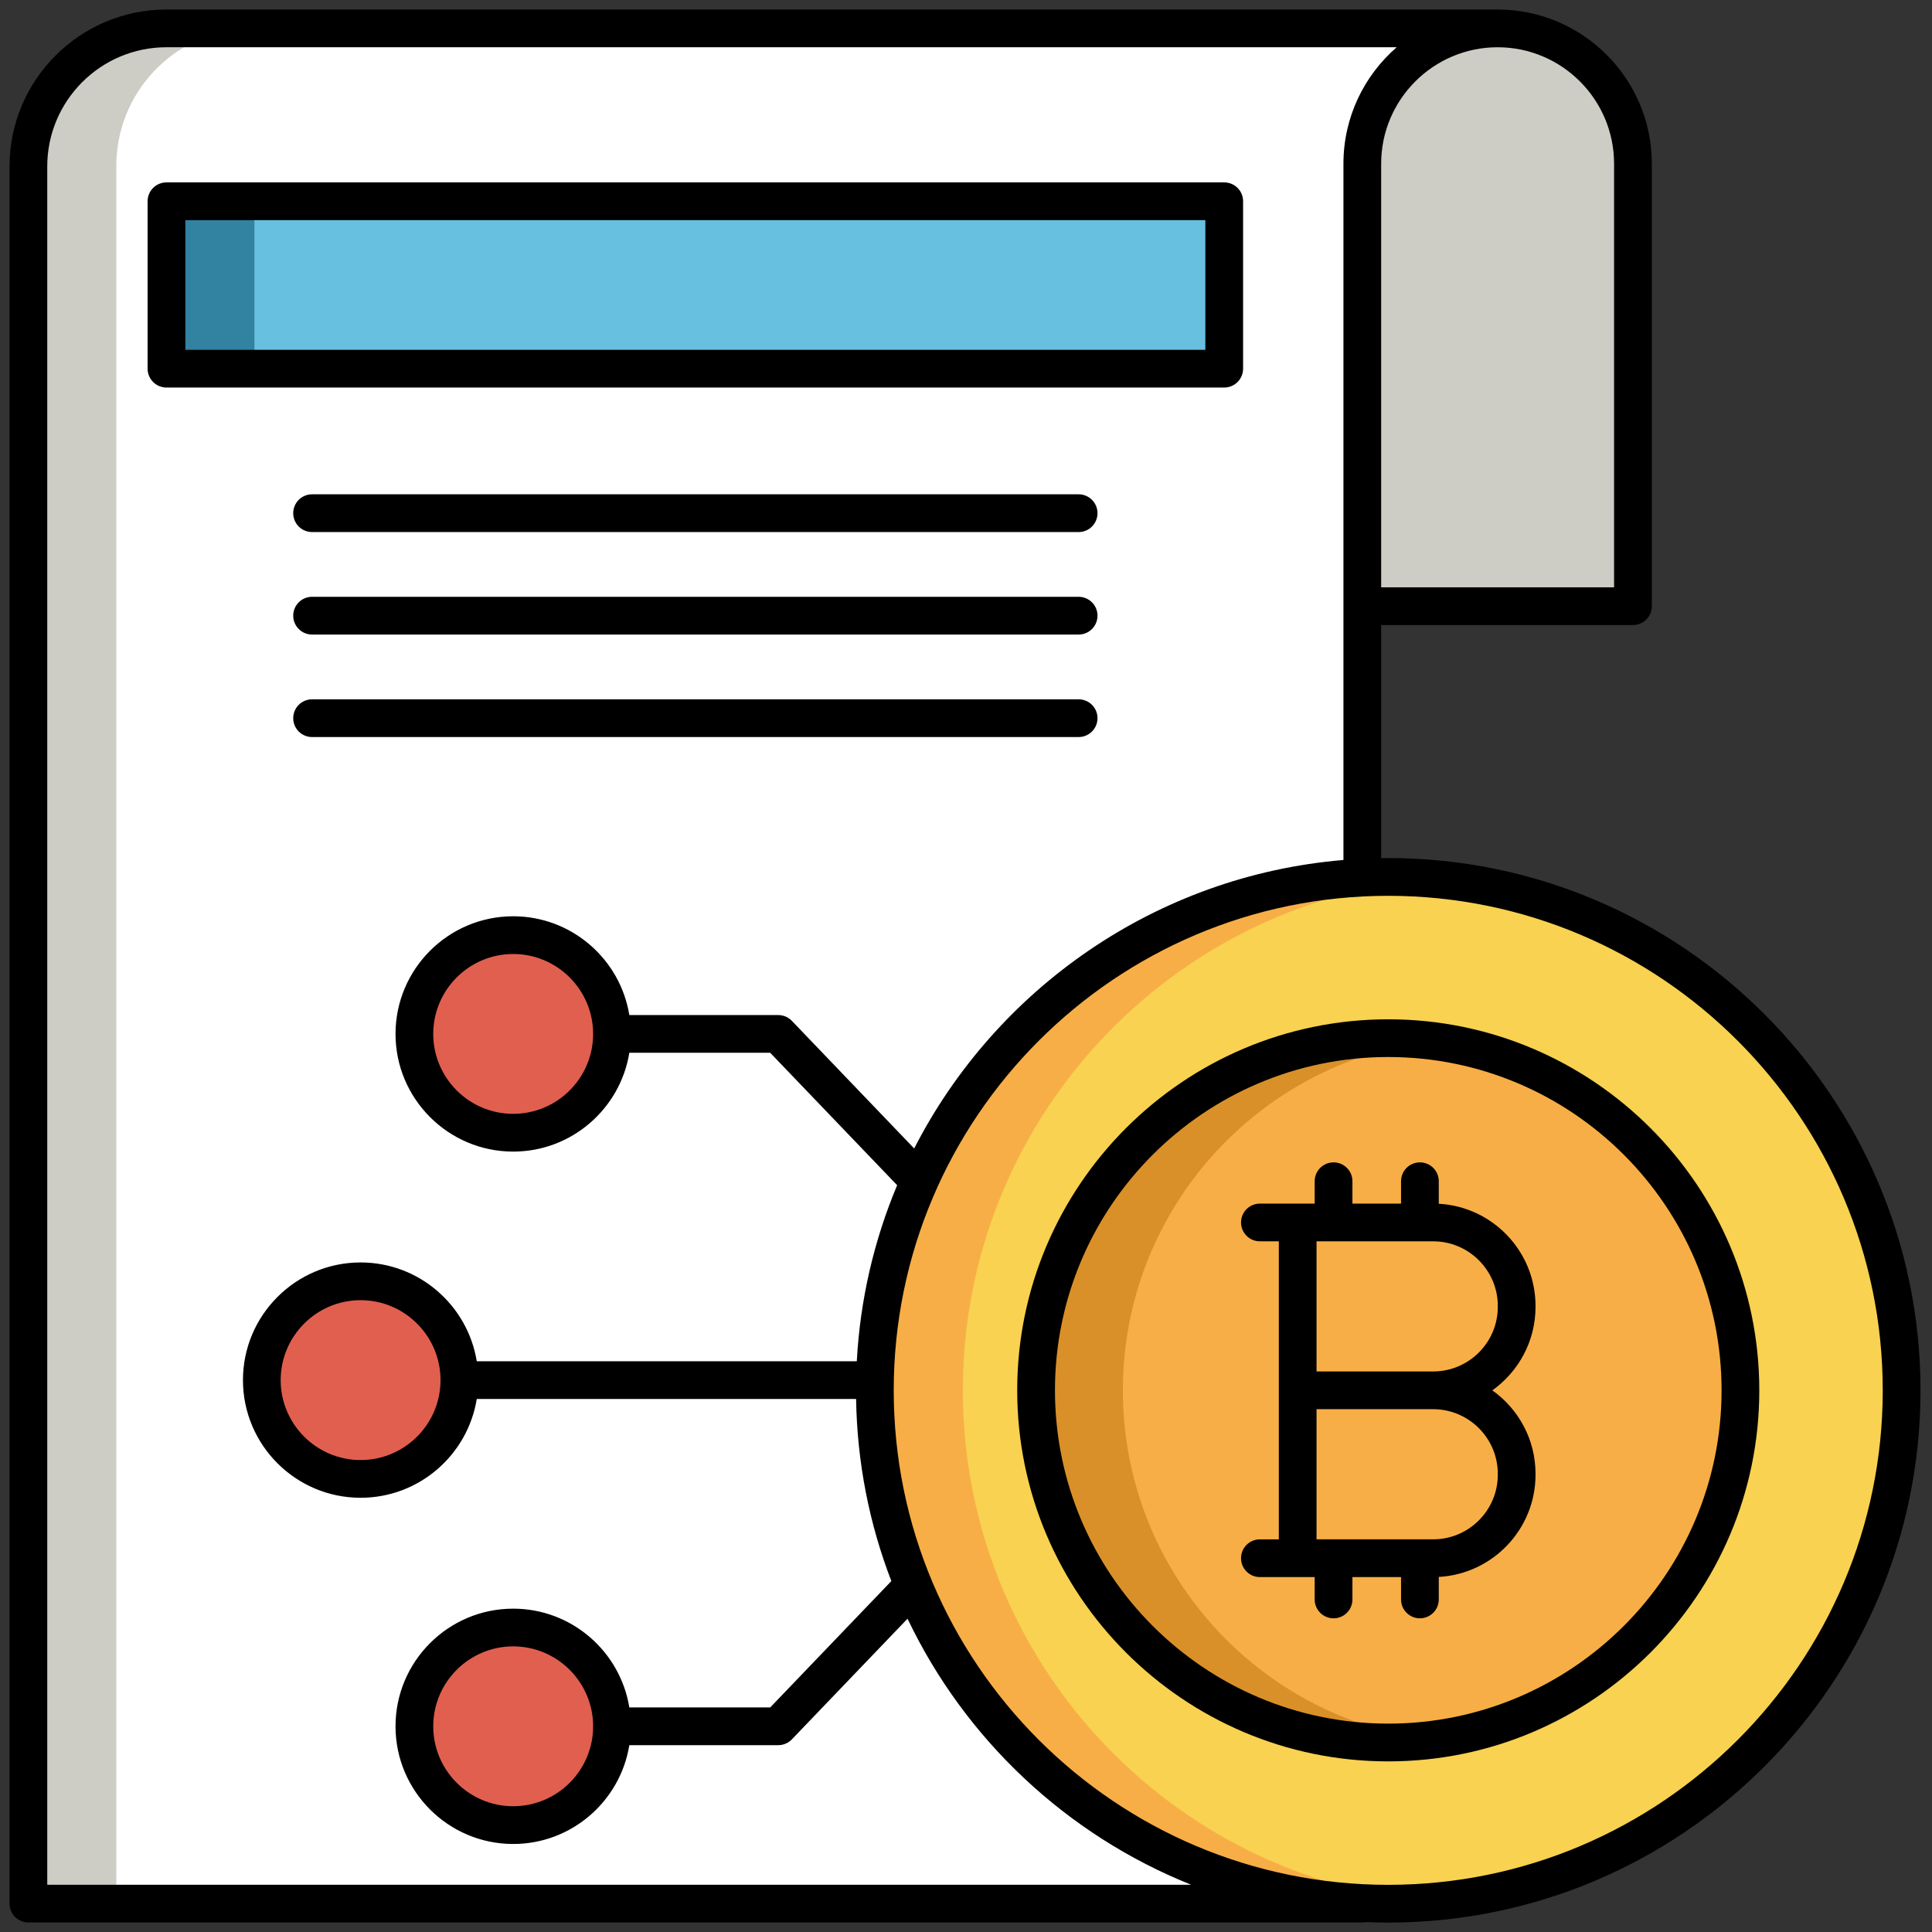
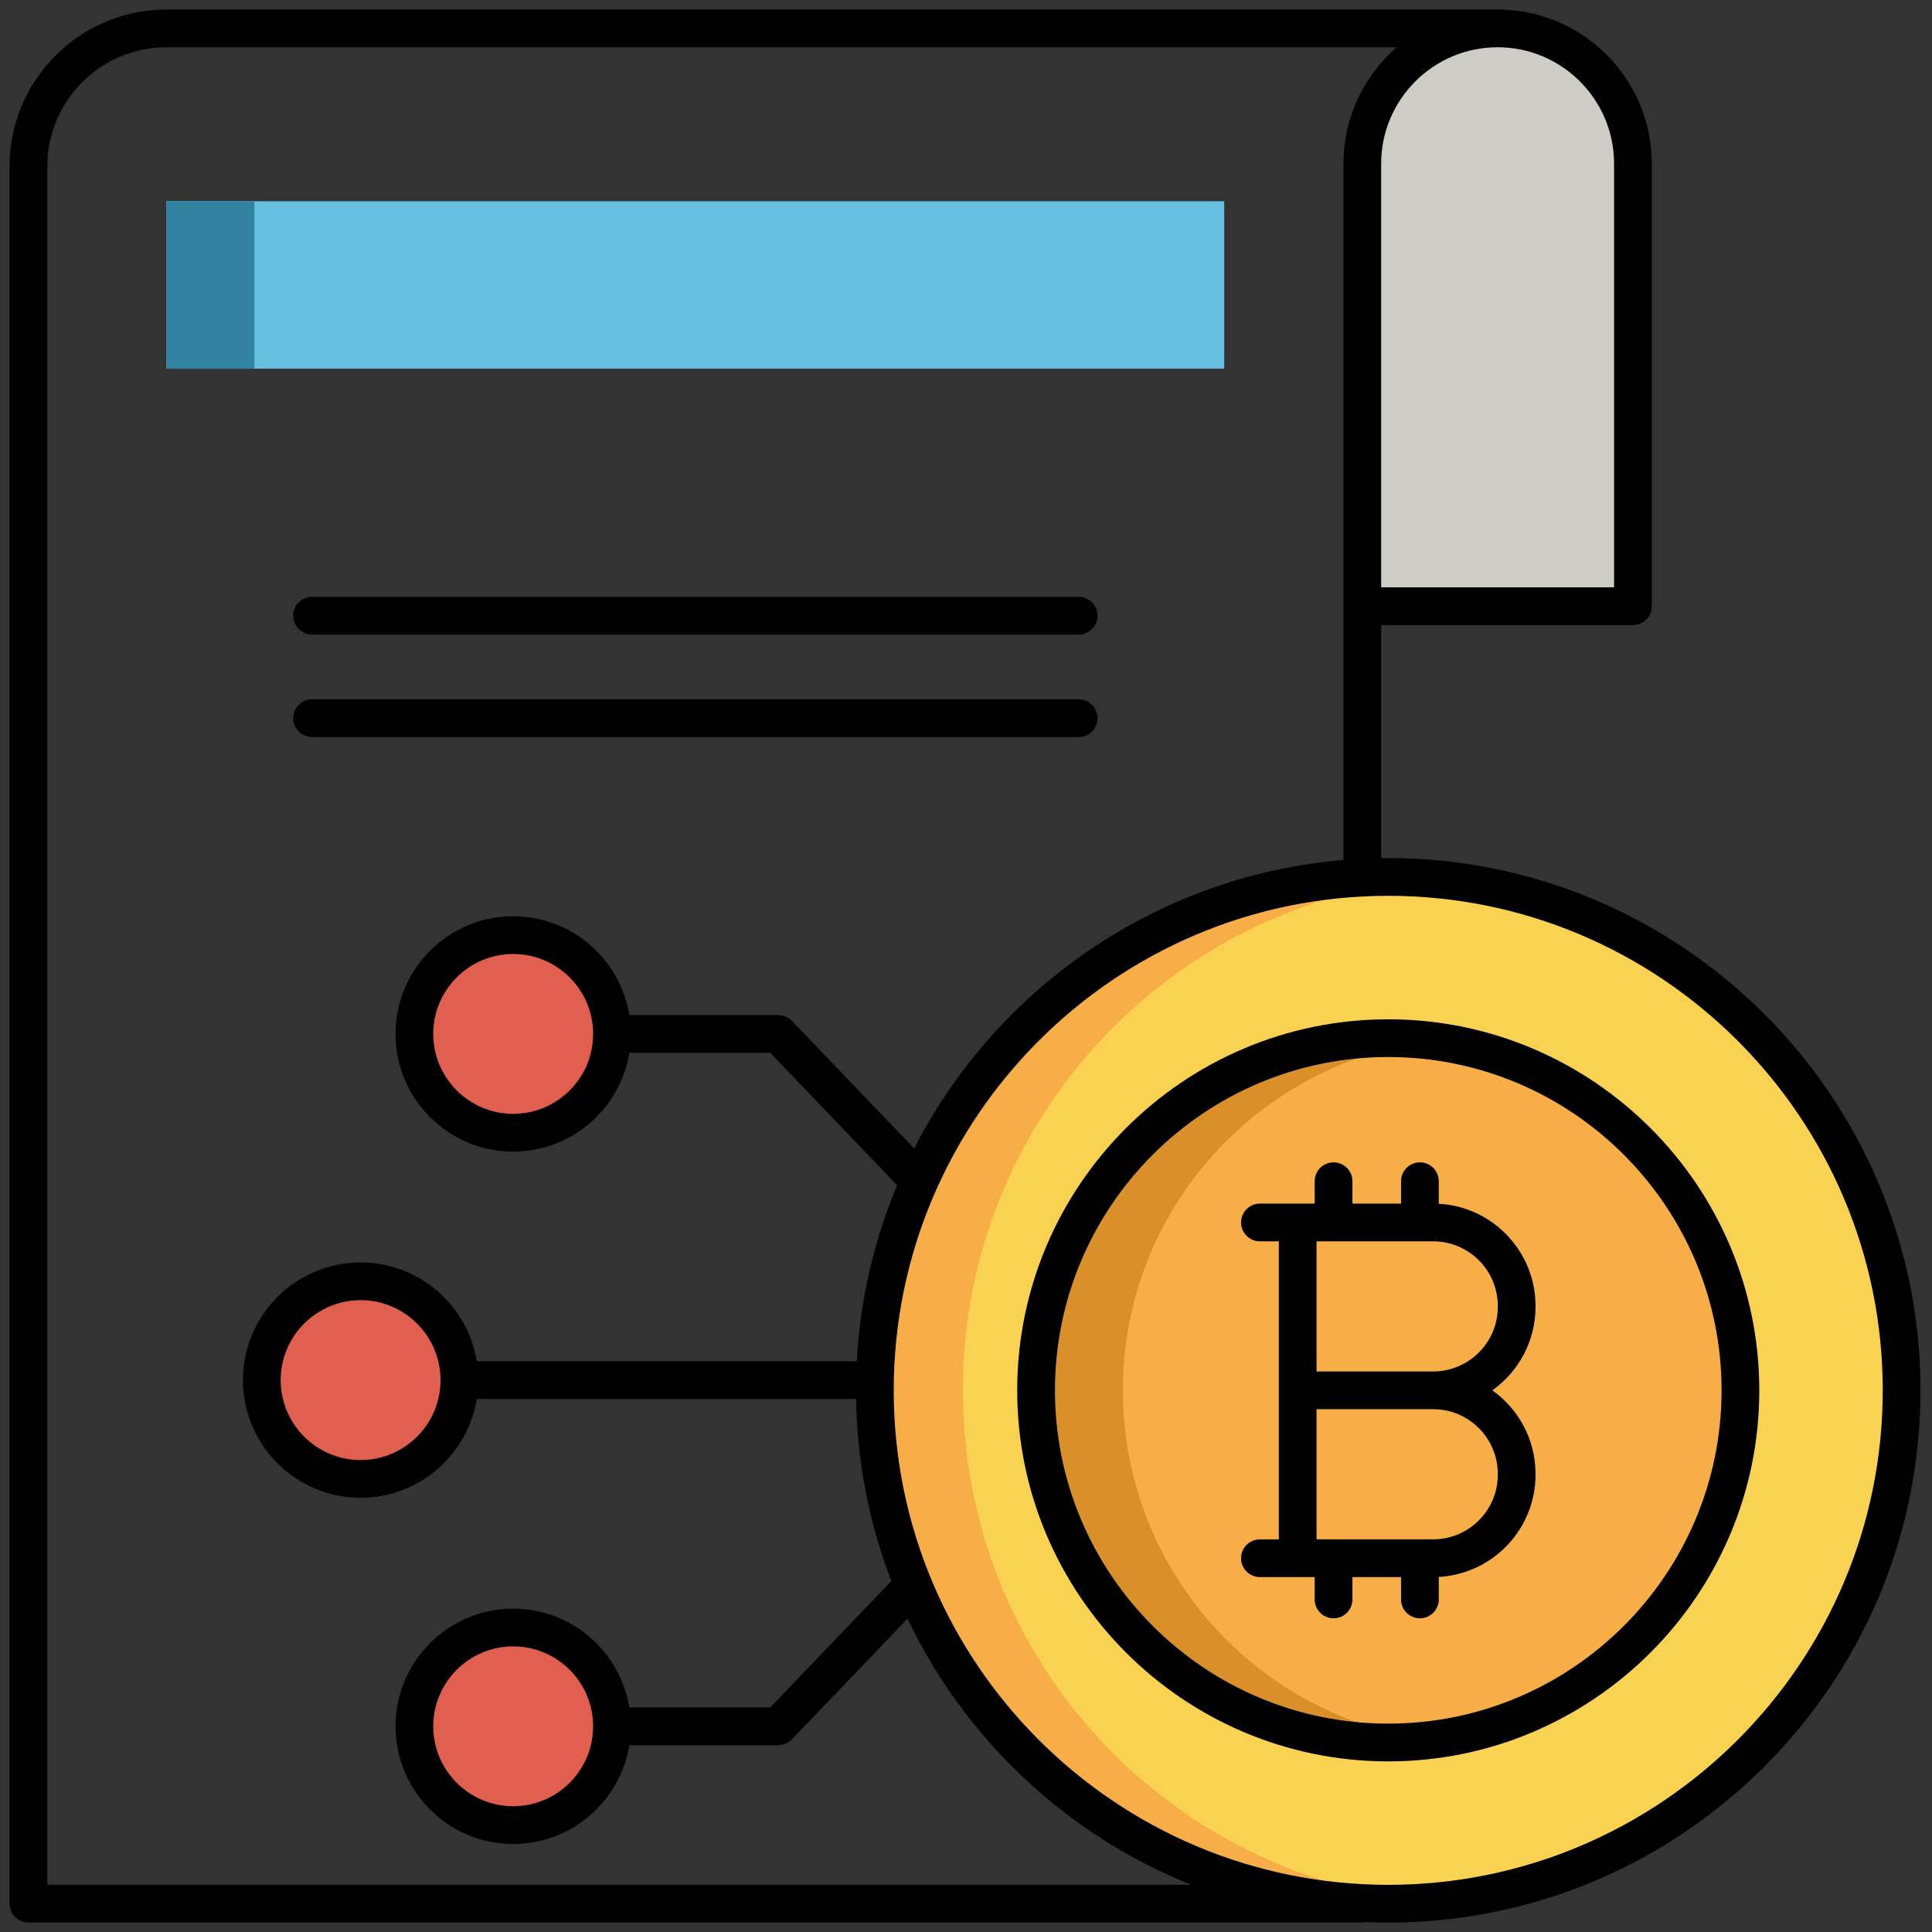
<svg xmlns="http://www.w3.org/2000/svg" width="61" height="61" viewBox="0 0 61 61" fill="none">
  <rect x="0" y="0" width="61" height="61" fill="#333333" stroke="none" />
  <g clip-path="url(#clip0_4845_2022)">
    <path d="M47.285 0.896C44.925 0.896 43.012 2.809 43.012 5.169V19.139H51.557V5.169C51.557 2.809 49.644 0.896 47.285 0.896Z" fill="#CDCDC6" />
-     <path d="M5.254 0.896C2.847 0.896 0.896 2.847 0.896 5.254V60.104H43.013V5.169C43.013 2.809 44.926 0.896 47.286 0.896H5.254Z" fill="white" />
-     <path d="M3.672 60.091V5.241C3.672 2.942 5.453 1.06 7.711 0.896H5.254C2.847 0.896 0.896 2.847 0.896 5.254V60.104H43.013V60.091H3.672Z" fill="#CDCDC6" />
    <path d="M43.833 60.107C52.785 60.107 60.042 52.85 60.042 43.898C60.042 34.946 52.785 27.688 43.833 27.688C34.88 27.688 27.623 34.946 27.623 43.898C27.623 52.85 34.88 60.107 43.833 60.107Z" fill="#F8D250" />
    <path d="M30.4 43.898C30.4 35.413 36.919 28.453 45.221 27.748C44.763 27.709 44.3 27.688 43.833 27.688C34.88 27.688 27.623 34.946 27.623 43.898C27.623 52.85 34.88 60.107 43.833 60.107C44.3 60.107 44.763 60.086 45.221 60.047C36.919 59.343 30.4 52.382 30.4 43.898Z" fill="#F8AE46" />
    <path d="M5.256 6.354H38.653V11.64H5.256V6.354Z" fill="#68C0E0" />
-     <path d="M5.256 6.354H8.033V11.64H5.256V6.354Z" fill="#3282A1" />
+     <path d="M5.256 6.354H8.033V11.64H5.256V6.354" fill="#3282A1" />
    <path d="M11.385 46.694C13.108 46.694 14.504 45.298 14.504 43.575C14.504 41.852 13.108 40.456 11.385 40.456C9.662 40.456 8.266 41.852 8.266 43.575C8.266 45.298 9.662 46.694 11.385 46.694Z" fill="#E15F4F" />
    <path d="M16.203 57.625C17.926 57.625 19.323 56.228 19.323 54.506C19.323 52.783 17.926 51.386 16.203 51.386C14.481 51.386 13.084 52.783 13.084 54.506C13.084 56.228 14.481 57.625 16.203 57.625Z" fill="#E15F4F" />
    <path d="M16.203 35.764C17.926 35.764 19.323 34.367 19.323 32.645C19.323 30.922 17.926 29.525 16.203 29.525C14.481 29.525 13.084 30.922 13.084 32.645C13.084 34.367 14.481 35.764 16.203 35.764Z" fill="#E15F4F" />
    <path d="M43.832 27.092C43.757 27.092 43.683 27.094 43.608 27.095V19.735H51.558C51.887 19.735 52.154 19.468 52.154 19.139V5.169C52.154 2.485 49.97 0.301 47.285 0.301H5.254C2.523 0.301 0.301 2.523 0.301 5.254V60.104C0.301 60.433 0.567 60.699 0.896 60.699H43.013C43.054 60.699 43.094 60.695 43.133 60.687C43.365 60.697 43.598 60.703 43.832 60.703C53.098 60.703 60.637 53.164 60.637 43.898C60.637 34.631 53.098 27.092 43.832 27.092ZM47.285 1.492C49.313 1.492 50.962 3.142 50.962 5.169V18.544H43.608V5.169C43.608 3.142 45.258 1.492 47.285 1.492ZM1.492 59.508V5.254C1.492 3.18 3.179 1.492 5.253 1.492H44.098C43.069 2.385 42.417 3.703 42.417 5.169V27.153C36.501 27.648 31.446 31.22 28.864 36.261L25.002 32.232C24.89 32.115 24.735 32.049 24.572 32.049H19.87C19.584 30.283 18.049 28.93 16.203 28.93C14.155 28.93 12.488 30.596 12.488 32.645C12.488 34.693 14.155 36.36 16.203 36.36C18.049 36.36 19.584 35.007 19.87 33.24H24.318L28.326 37.421C27.602 39.147 27.158 41.019 27.052 42.98H15.053C14.767 41.213 13.232 39.86 11.386 39.86C9.337 39.86 7.671 41.527 7.671 43.575C7.671 45.624 9.337 47.29 11.386 47.29C13.232 47.29 14.767 45.937 15.053 44.171H27.03C27.062 46.193 27.453 48.13 28.143 49.92L24.318 53.91H19.87C19.584 52.144 18.049 50.791 16.203 50.791C14.155 50.791 12.488 52.457 12.488 54.506C12.488 56.554 14.155 58.221 16.203 58.221C18.049 58.221 19.584 56.868 19.87 55.101H24.572C24.735 55.101 24.89 55.035 25.002 54.918L28.654 51.108C30.469 54.914 33.674 57.934 37.609 59.508H1.492ZM18.727 32.645C18.727 34.036 17.595 35.168 16.203 35.168C14.812 35.168 13.679 34.036 13.679 32.645C13.679 31.253 14.812 30.121 16.203 30.121C17.595 30.121 18.727 31.253 18.727 32.645ZM13.909 43.575C13.909 44.967 12.777 46.099 11.386 46.099C9.994 46.099 8.862 44.967 8.862 43.575C8.862 42.184 9.994 41.051 11.386 41.051C12.777 41.051 13.909 42.184 13.909 43.575ZM18.727 54.506C18.727 55.897 17.595 57.029 16.203 57.029C14.812 57.029 13.679 55.897 13.679 54.506C13.679 53.114 14.812 51.982 16.203 51.982C17.595 51.982 18.727 53.114 18.727 54.506ZM43.832 59.511C35.222 59.511 28.218 52.507 28.218 43.898C28.218 35.288 35.222 28.284 43.832 28.284C52.441 28.284 59.445 35.288 59.445 43.898C59.445 52.507 52.441 59.511 43.832 59.511Z" fill="black" />
-     <path d="M38.653 5.759H5.256C4.927 5.759 4.66 6.025 4.66 6.354V11.64C4.66 11.969 4.927 12.236 5.256 12.236H38.653C38.982 12.236 39.249 11.969 39.249 11.64V6.354C39.249 6.025 38.982 5.759 38.653 5.759ZM38.057 11.045H5.852V6.95H38.057V11.045H38.057Z" fill="black" />
-     <path d="M34.056 15.607H9.854C9.524 15.607 9.258 15.874 9.258 16.203C9.258 16.532 9.524 16.799 9.854 16.799H34.056C34.385 16.799 34.652 16.532 34.652 16.203C34.652 15.874 34.385 15.607 34.056 15.607Z" fill="black" />
    <path d="M34.056 18.843H9.854C9.524 18.843 9.258 19.11 9.258 19.439C9.258 19.768 9.524 20.035 9.854 20.035H34.056C34.385 20.035 34.652 19.768 34.652 19.439C34.652 19.11 34.385 18.843 34.056 18.843Z" fill="black" />
    <path d="M34.056 22.08H9.854C9.524 22.08 9.258 22.346 9.258 22.675C9.258 23.004 9.524 23.271 9.854 23.271H34.056C34.385 23.271 34.652 23.004 34.652 22.675C34.652 22.346 34.385 22.08 34.056 22.08Z" fill="black" />
    <path d="M43.832 55.017C49.973 55.017 54.952 50.039 54.952 43.898C54.952 37.757 49.973 32.778 43.832 32.778C37.691 32.778 32.713 37.757 32.713 43.898C32.713 50.039 37.691 55.017 43.832 55.017Z" fill="#F8AE46" />
    <path d="M35.453 43.898C35.453 38.221 39.708 33.537 45.202 32.862C44.753 32.807 44.296 32.778 43.832 32.778C37.691 32.778 32.713 37.757 32.713 43.898C32.713 50.039 37.691 55.017 43.832 55.017C44.296 55.017 44.753 54.989 45.202 54.934C39.708 54.258 35.453 49.575 35.453 43.898Z" fill="#DA9028" />
    <path d="M43.832 55.613C37.373 55.613 32.117 50.357 32.117 43.898C32.117 37.438 37.373 32.183 43.832 32.183C50.292 32.183 55.547 37.438 55.547 43.898C55.547 50.357 50.292 55.613 43.832 55.613ZM43.832 33.374C38.029 33.374 33.309 38.095 33.309 43.898C33.309 49.7 38.029 54.421 43.832 54.421C49.635 54.421 54.356 49.7 54.356 43.898C54.356 38.095 49.635 33.374 43.832 33.374Z" fill="black" />
    <path d="M48.482 41.262V41.233C48.482 39.511 47.127 38.099 45.427 38.007V37.295C45.427 36.966 45.16 36.7 44.831 36.7C44.502 36.7 44.236 36.966 44.236 37.295V38.002H42.701V37.295C42.701 36.966 42.434 36.7 42.105 36.7C41.776 36.7 41.509 36.966 41.509 37.295V38.002H39.779C39.45 38.002 39.184 38.269 39.184 38.597C39.184 38.926 39.45 39.193 39.779 39.193H40.377V48.603H39.779C39.45 48.603 39.184 48.869 39.184 49.198C39.184 49.527 39.45 49.794 39.779 49.794H41.509V50.501C41.509 50.829 41.776 51.096 42.105 51.096C42.434 51.096 42.701 50.829 42.701 50.501V49.794H44.236V50.501C44.236 50.829 44.502 51.096 44.831 51.096C45.16 51.096 45.427 50.829 45.427 50.501V49.789C47.127 49.697 48.482 48.285 48.482 46.562V46.534C48.482 45.447 47.943 44.484 47.118 43.898C47.943 43.312 48.482 42.348 48.482 41.262ZM47.291 46.534V46.562C47.291 47.687 46.375 48.602 45.25 48.602H41.568V44.493H45.25C46.375 44.493 47.291 45.409 47.291 46.534ZM47.291 41.262C47.291 42.387 46.375 43.302 45.25 43.302H41.568V39.193H45.25C46.375 39.193 47.291 40.108 47.291 41.233V41.262Z" fill="black" />
  </g>
  <defs>
    <clipPath id="clip0_4845_2022">
      <rect width="61" height="61" fill="white" />
    </clipPath>
  </defs>
</svg>